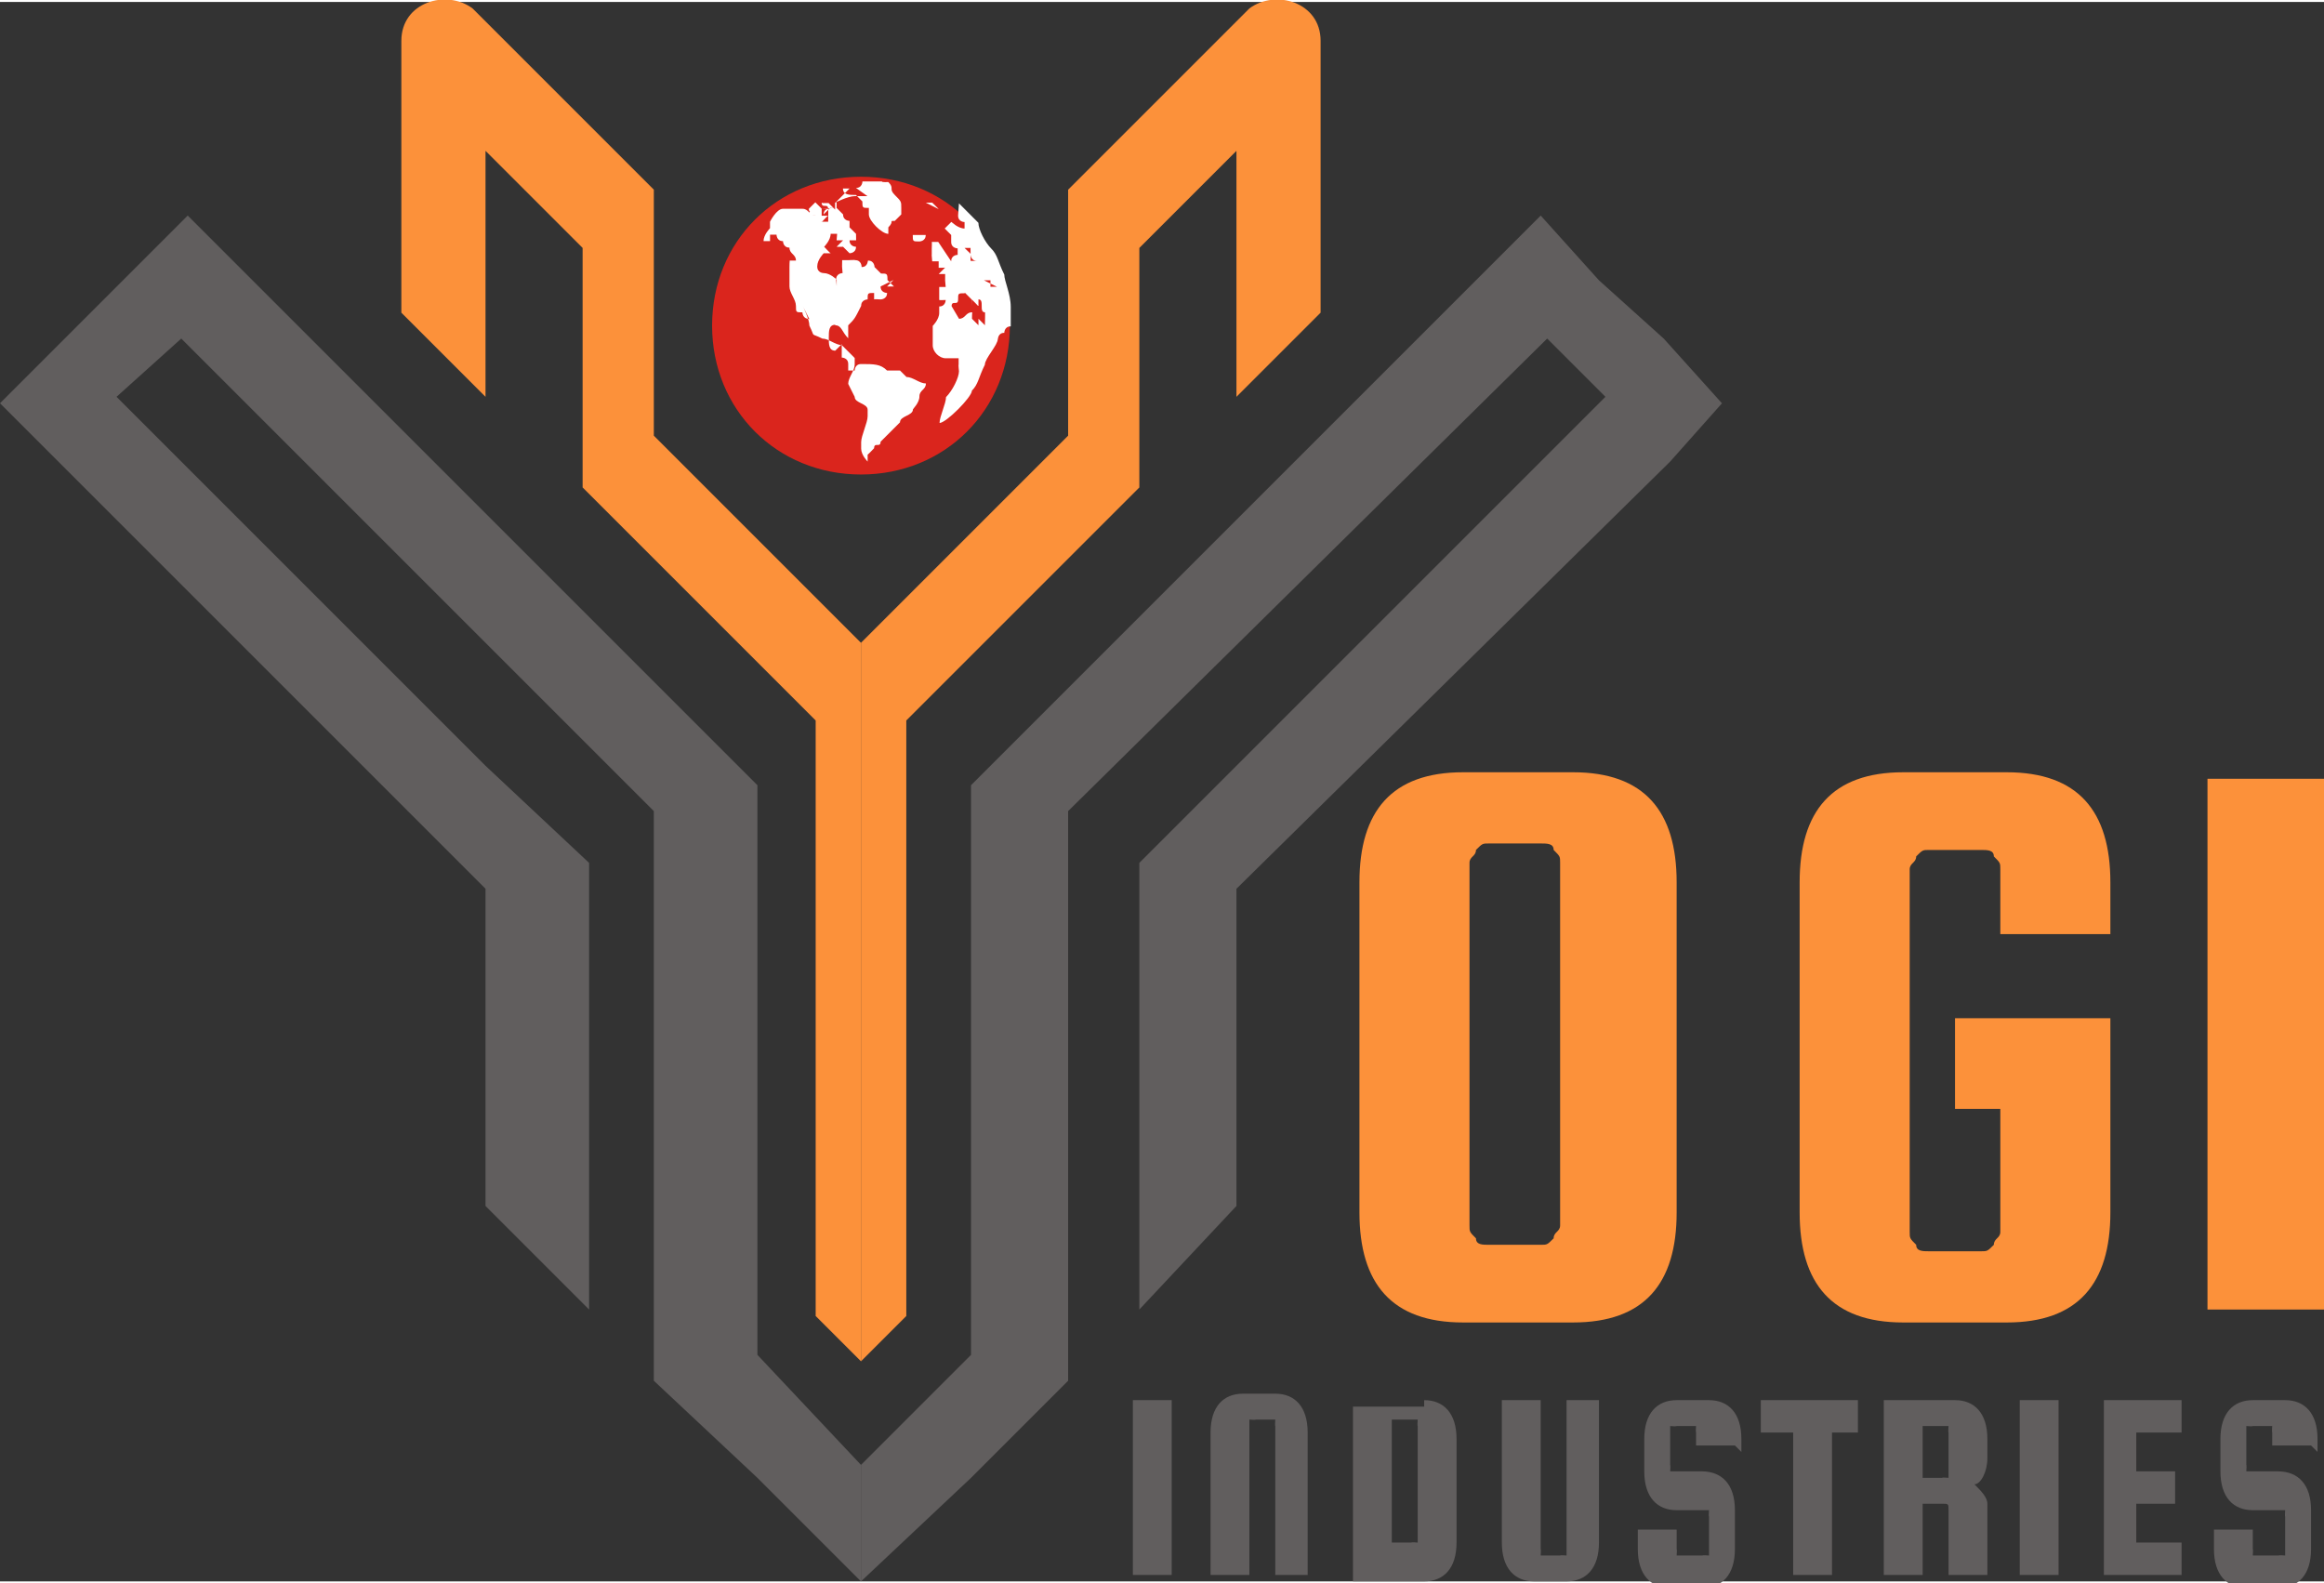
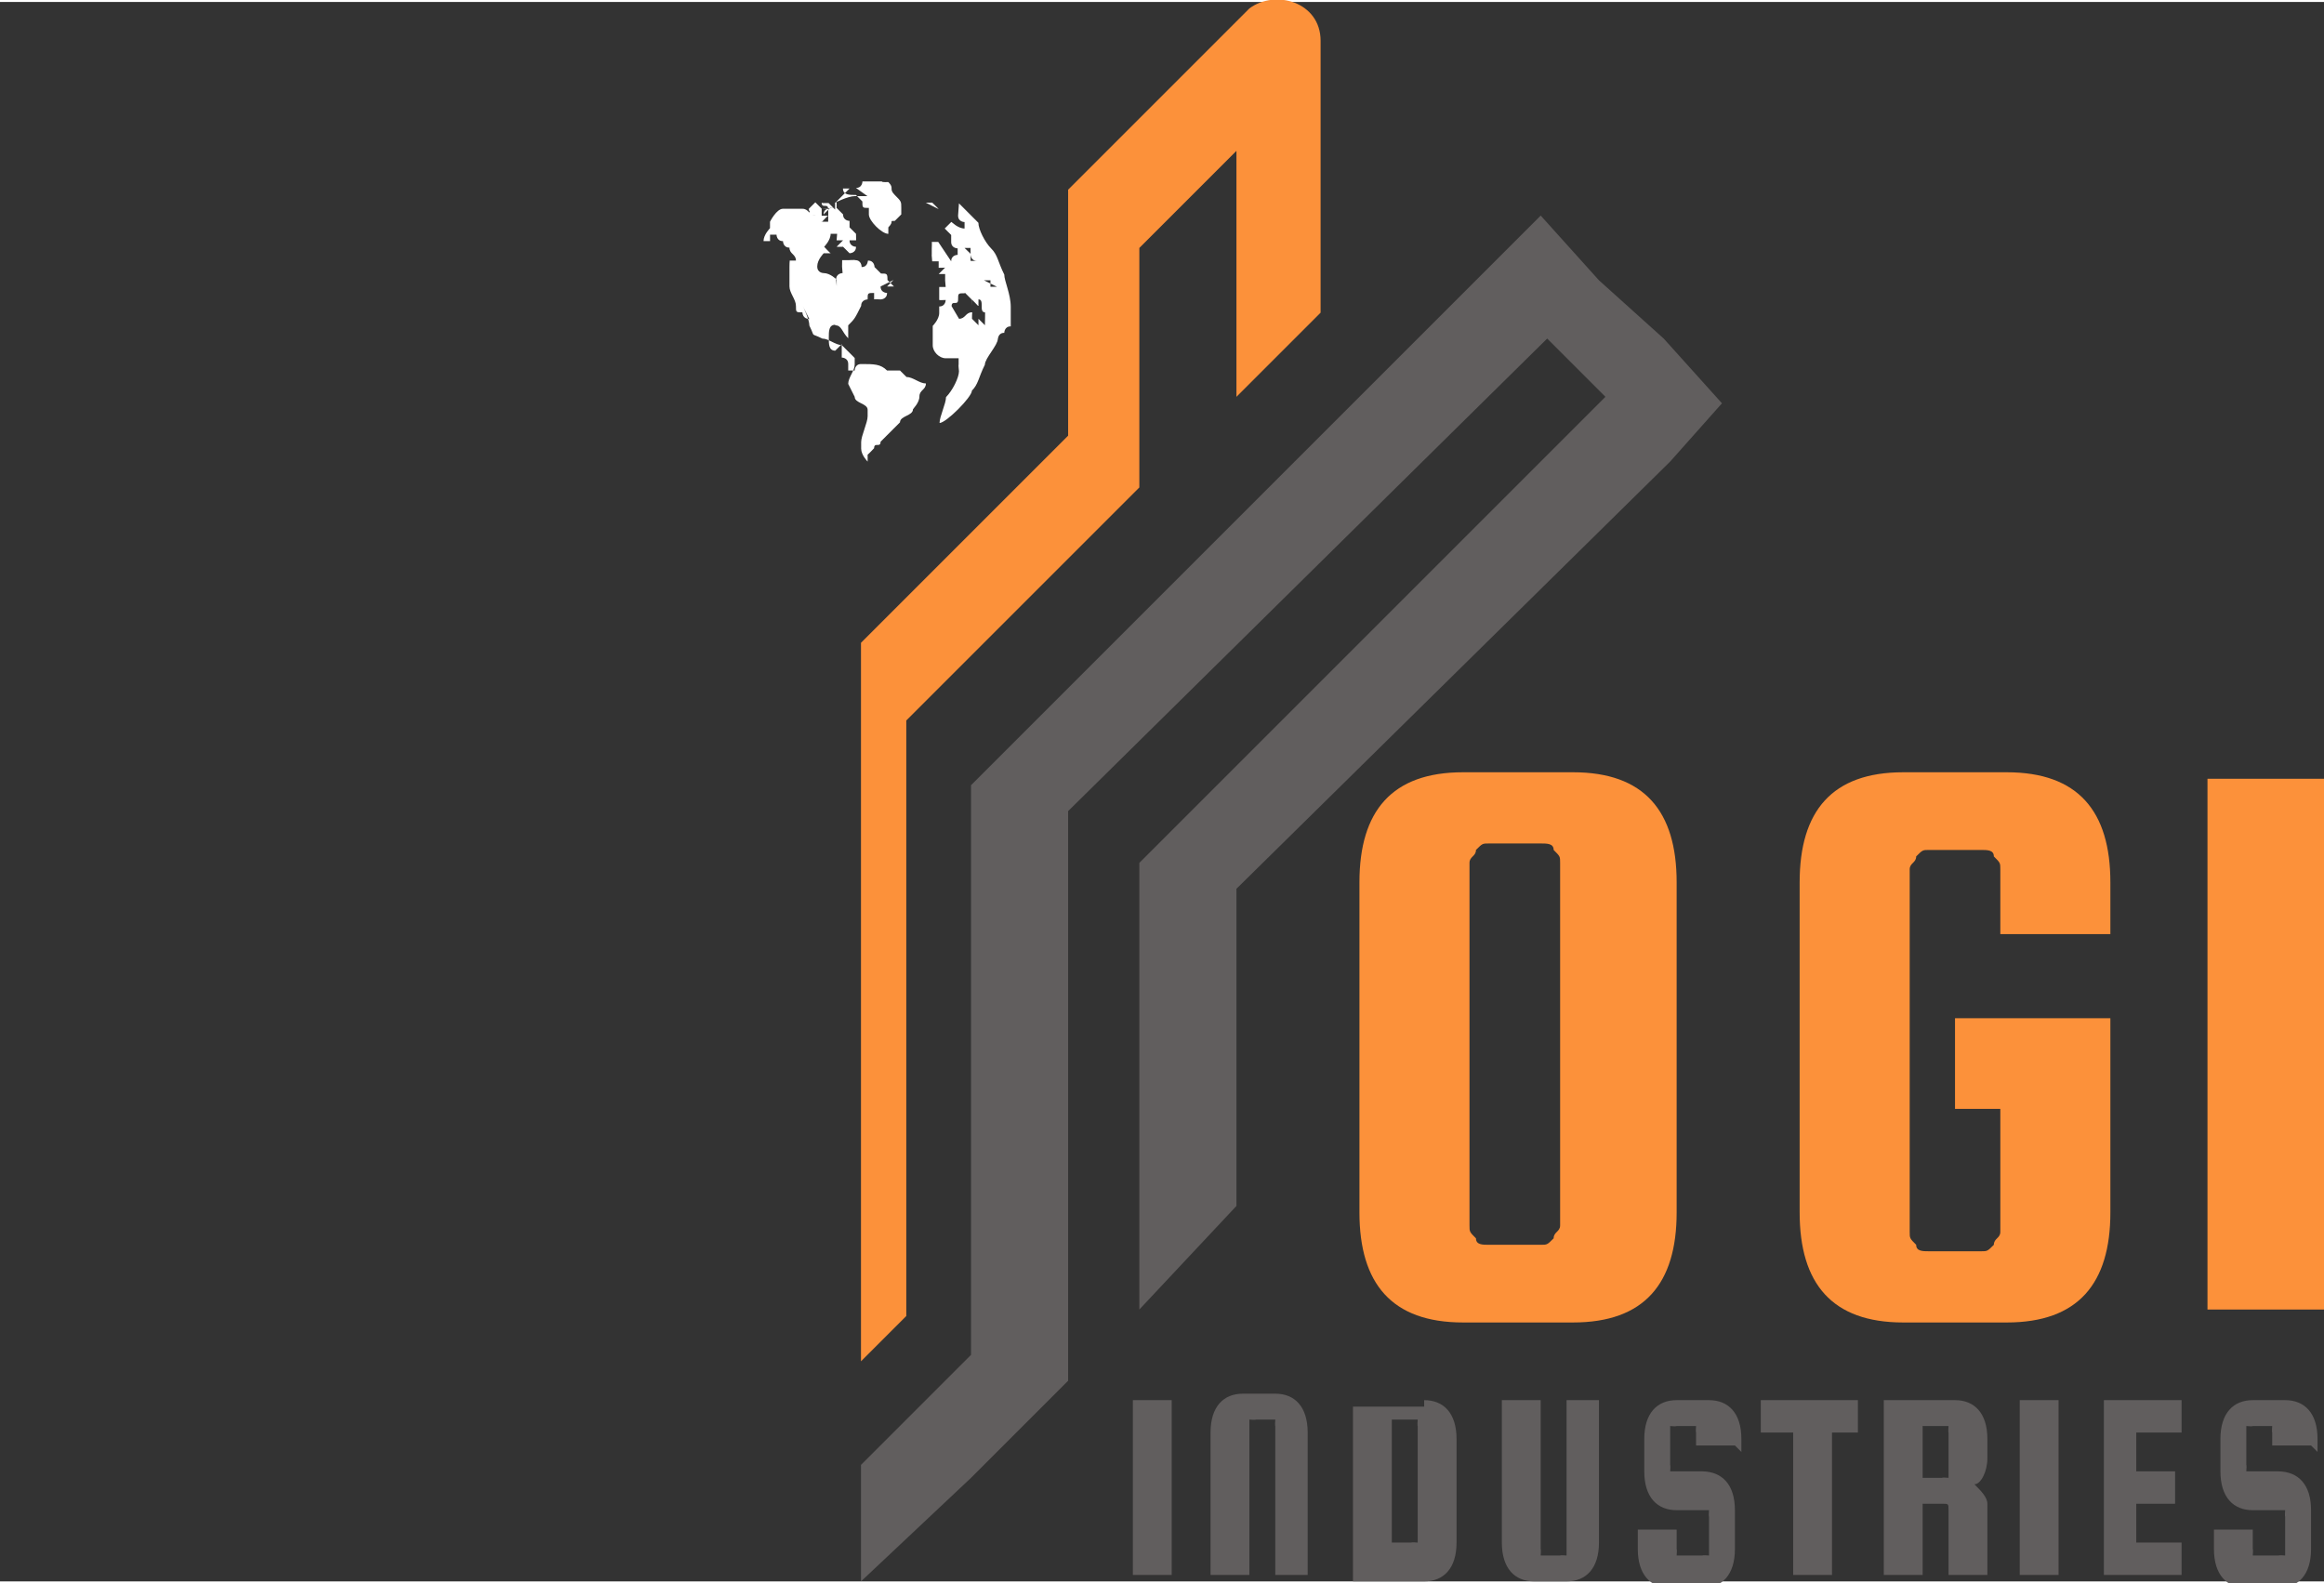
<svg xmlns="http://www.w3.org/2000/svg" xml:space="preserve" width="1.475in" height="1.005in" style="shape-rendering:geometricPrecision; text-rendering:geometricPrecision; image-rendering:optimizeQuality; fill-rule:evenodd; clip-rule:evenodd" viewBox="0 0 0.359 0.244">
  <rect x="0" y="0" width="0.359" height="0.244" fill="#333333" stroke="none" />
  <defs>
    <style type="text/css">
   
    .fil0 {fill:#615E5E}
    .fil3 {fill:#DA251D}
    .fil5 {fill:#FC913A}
    .fil4 {fill:white}
    .fil1 {fill:#615E5E;fill-rule:nonzero}
    .fil2 {fill:#FC913A;fill-rule:nonzero}
   
  </style>
  </defs>
  <g id="Layer_x0020_1">
    <g id="_105137536">
      <g>
        <polygon id="_110810352" class="fil0" points="0.15,0.209 0.133,0.226 0.133,0.244 0.15,0.228 0.165,0.213 0.165,0.194 0.165,0.163 0.165,0.144 0.165,0.125 0.239,0.052 0.248,0.061 0.191,0.118 0.176,0.133 0.176,0.153 0.176,0.183 0.176,0.202 0.191,0.186 0.191,0.168 0.191,0.137 0.258,0.071 0.266,0.062 0.257,0.052 0.247,0.043 0.238,0.033 0.15,0.121 0.15,0.141 0.15,0.16 0.15,0.179 " />
-         <polygon id="_110757296" class="fil0" points="0.117,0.209 0.133,0.226 0.133,0.244 0.117,0.228 0.101,0.213 0.101,0.194 0.101,0.163 0.101,0.144 0.101,0.125 0.028,0.052 0.018,0.061 0.075,0.118 0.091,0.133 0.091,0.153 0.091,0.183 0.091,0.202 0.075,0.186 0.075,0.168 0.075,0.137 0.009,0.071 0,0.062 0.01,0.052 0.019,0.043 0.029,0.033 0.117,0.121 0.117,0.141 0.117,0.16 0.117,0.179 " />
      </g>
      <path id="_110810376" class="fil1" d="M0.181 0.216l0 0.027 -0.006 0 0 -0.027 0.006 0zm0.022 0.027l-0.006 0 0 -0.023c0,-0 -7.7532e-005,-0 -0,-0.001 -0,-0 -0,-0 -0.001,-0l-0.002 0c-0,0 -0,8.42323e-005 -0.001,0 -0,0 -0,0 -0,0.001l0 0.023 -0.006 0 0 -0.022c0,-0.004 0.002,-0.006 0.005,-0.006l0.005 0c0.003,0 0.005,0.002 0.005,0.006l0 0.022zm0.017 -0.027c0.003,0 0.005,0.002 0.005,0.006l0 0.016c0,0.004 -0.002,0.006 -0.005,0.006l-0.011 0 0 -0.027 0.011 0zm-0.001 0.022l0 -0.018c0,-0 -7.7532e-005,-0 -0,-0.001 -0,-0 -0,-0 -0.001,-0l-0.003 0 0 0.019 0.003 0c0,0 0,-8.42323e-005 0.001,-0 0,-0 0,-0 0,-0.001zm0.022 -0.022l0.006 0 0 0.022c0,0.004 -0.002,0.006 -0.005,0.006l-0.005 0c-0.003,0 -0.005,-0.002 -0.005,-0.006l0 -0.022 0.006 0 0 0.023c0,0 7.7532e-005,0 0,0.001 0,0 0,0 0.001,0l0.002 0c0,0 0,-8.42323e-005 0.001,-0 0,-0 0,-0 0,-0.001l0 -0.023zm0.027 0.007l-0.006 0 0 -0.002c0,-0 -7.7532e-005,-0 -0,-0.001 -0,-0 -0,-0 -0.001,-0l-0.002 0c-0,0 -0,8.42323e-005 -0.001,0 -0,0 -0,0 -0,0.001l0 0.005c0,0 7.7532e-005,0 0,0.001 0,0 0,0 0.001,0l0.004 0c0.003,5.6474e-005 0.005,0.002 0.005,0.006l0 0.006c0,0.004 -0.002,0.006 -0.005,0.006l-0.005 0c-0.003,0 -0.005,-0.002 -0.005,-0.006l0 -0.003 0.006 0 0 0.003c0,0 7.7532e-005,0 0,0.001 0,0 0,0 0.001,0l0.003 0c0,0 0,-8.51895e-005 0.001,-0 0,-0 0,-0 0,-0.001l0 -0.005c0,-0 -7.7532e-005,-0 -0,-0.001 -0,-0 -0,-0 -0.001,-0l-0.004 0c-0.003,0 -0.005,-0.002 -0.005,-0.006l0 -0.005c0,-0.004 0.002,-0.006 0.005,-0.006l0.005 0c0.003,0 0.005,0.002 0.005,0.006l0 0.002zm0.004 -0.002l0 -0.005 0.015 0 0 0.005 -0.004 0 0 0.022 -0.006 0 0 -0.022 -0.004 0zm0.025 0.011l0 0.011 -0.006 0 0 -0.027 0.011 0c0.003,0 0.005,0.002 0.005,0.006l0 0.003c0,0.002 -0.001,0.004 -0.002,0.004 0.001,0.001 0.002,0.002 0.002,0.003l0 0.011 -0.006 0 0 -0.01c0,-0.001 -0,-0.001 -0.001,-0.001l-0.003 0zm0 -0.012l0 0.008 0.003 0c0,0 0,-8.42323e-005 0.001,-0 0,-0 0,-0 0,-0.001l0 -0.006c0,-0 -7.7532e-005,-0 -0,-0.001 -0,-0 -0,-0 -0.001,-0l-0.003 0zm0.021 -0.004l0 0.027 -0.006 0 0 -0.027 0.006 0zm0.012 0.022l0.007 0 0 0.005 -0.012 0 0 -0.027 0.012 0 0 0.005 -0.007 0 0 0.006 0.006 0 0 0.005 -0.006 0 0 0.007zm0.027 -0.015l-0.006 0 0 -0.002c0,-0 -7.7532e-005,-0 -0,-0.001 -0,-0 -0,-0 -0.001,-0l-0.002 0c-0,0 -0,8.42323e-005 -0.001,0 -0,0 -0,0 -0,0.001l0 0.005c0,0 7.7532e-005,0 0,0.001 0,0 0,0 0.001,0l0.004 0c0.003,5.6474e-005 0.005,0.002 0.005,0.006l0 0.006c0,0.004 -0.002,0.006 -0.005,0.006l-0.005 0c-0.003,0 -0.005,-0.002 -0.005,-0.006l0 -0.003 0.006 0 0 0.003c0,0 7.7532e-005,0 0,0.001 0,0 0,0 0.001,0l0.003 0c0,0 0,-8.51895e-005 0.001,-0 0,-0 0,-0 0,-0.001l0 -0.005c0,-0 -7.7532e-005,-0 -0,-0.001 -0,-0 -0,-0 -0.001,-0l-0.004 0c-0.003,0 -0.005,-0.002 -0.005,-0.006l0 -0.005c0,-0.004 0.002,-0.006 0.005,-0.006l0.005 0c0.003,0 0.005,0.002 0.005,0.006l0 0.002z" />
      <path id="_112829056" class="fil2" d="M0.259 0.136l0 0.051c0,0.011 -0.005,0.017 -0.016,0.017l-0.017 0c-0.011,0 -0.016,-0.006 -0.016,-0.017l0 -0.051c0,-0.011 0.005,-0.017 0.016,-0.017l0.017 0c0.011,0 0.016,0.006 0.016,0.017zm-0.018 0.053l0 -0.056c0,-0.001 -0,-0.001 -0.001,-0.002 -0,-0.001 -0.001,-0.001 -0.002,-0.001l-0.008 0c-0.001,0 -0.001,0 -0.002,0.001 -0,0.001 -0.001,0.001 -0.001,0.002l0 0.056c0,0.001 0,0.001 0.001,0.002 0,0.001 0.001,0.001 0.002,0.001l0.008 0c0.001,0 0.001,-0 0.002,-0.001 0,-0.001 0.001,-0.001 0.001,-0.002zm0.061 -0.019l0 -0.013 0.024 0 0 0.03c0,0.011 -0.005,0.017 -0.016,0.017l-0.016 0c-0.011,0 -0.016,-0.006 -0.016,-0.017l0 -0.051c0,-0.011 0.005,-0.017 0.016,-0.017l0.016 0c0.011,0 0.016,0.006 0.016,0.017l0 0.008 -0.017 0 0 -0.01c0,-0.001 -0,-0.001 -0.001,-0.002 -0,-0.001 -0.001,-0.001 -0.002,-0.001l-0.008 0c-0.001,0 -0.001,0 -0.002,0.001 -0,0.001 -0.001,0.001 -0.001,0.002l0 0.056c0,0.001 0,0.001 0.001,0.002 0,0.001 0.001,0.001 0.002,0.001l0.008 0c0.001,0 0.001,-0 0.002,-0.001 0,-0.001 0.001,-0.001 0.001,-0.002l0 -0.019 -0.007 0zm0.057 -0.05l0 0.082 -0.018 0 0 -0.082 0.018 0z" />
      <g>
-         <path id="_112829296" class="fil3" d="M0.133 0.027c0.013,0 0.023,0.01 0.023,0.023 0,0.013 -0.01,0.023 -0.023,0.023 -0.013,0 -0.023,-0.01 -0.023,-0.023 0,-0.013 0.01,-0.023 0.023,-0.023z" />
        <g>
          <path id="_112829440" class="fil4" d="M0.143 0.031l0.002 0.001c6.98746e-005,-0 0,-0 0,-0 0,-4.49877e-005 -0.001,-0.001 -0.001,-0.001l-0 0c-0,0 -0.001,0 -0.001,0z" />
          <path id="_112829536" class="fil4" d="M0.124 0.032c0,0.001 0.002,0.001 0.002,0.001 -1.5315e-005,-0 -0,-0.001 -0,-0.001 -0,0 -0,0 -0,0 -4.59449e-005,-0 -0,-0 -0,-0l-6.7003e-005 0c-0,0 -0.001,0 -0.001,0.001z" />
-           <path id="_112829632" class="fil4" d="M0.142 0.037c0,0 0.001,-0 0.001,-0.001 -9.09326e-005,-0 -0,-0 -0.001,-0l-0.001 0c0,0.001 0,0.001 0.001,0.001z" />
          <path id="_112829728" class="fil4" d="M0.147 0.047c0,-0.001 0.001,-0 0.001,-0.001 0,-0.001 0,-0.001 0.001,-0.001l0 0.001c0,0 0,0 0,0l-0 -0.001 8.04036e-005 -5.26452e-005 0.001 0.001c-5.36024e-005,0 -0,0 -0,0.001l0 0 0 0 0 -0.001 0 -2.87156e-006c6.22171e-005,0 0.001,0.001 0.001,0.001 7.65749e-005,-0 8.71039e-005,-1.14862e-005 6.7003e-005,-0l-0 -0.001c0.001,0 0,0.002 0.001,0.002 5.93455e-005,0 0,0.001 0,0.002 0,0 -0,0 -0,0 -0,0 -0.001,-0.001 -0.001,-0.001 -0,0 -0,0 -0,0.001l-0.001 -0.001c-8.61467e-006,-0.001 9.85901e-005,-0.001 -0,-0.001l-0 0c-0.001,0 -0.001,0.001 -0.002,0.001l-0 0c-0,0 -0,-7.94464e-005 -0,-0zm0.005 -0.004c0,0 0.002,0.001 0.002,0.001l0 0 -0.001 -1.91437e-006 -0 -0.001zm-0.003 -0.005c0,-0 -3.25443e-005,-0 -6.7003e-005,-0l0.001 0c-3.15871e-005,0 -0,0 -0,0.001 0,0 0,0.001 0.001,0.001l-0.001 0 0 -0.001 -0 -9.09326e-005 -1.91437e-006 -0zm-0.001 -0.005c0,0.001 0.001,0.001 0.001,0.001l0 0.001c-0.001,-0 -0.002,-0.001 -0.002,-0.001l-6.7003e-005 0c-0,0 -0.001,0.001 -0.001,0.001l0 0c0,0 0.001,0.001 0.001,0.001 0,0.001 -0,0.001 -0,0.001l0 6.7003e-005c0,0.001 0.001,0.001 0.001,0.001l0 0c0,0.001 0,0.001 0,0.001 0,0 -0.001,0 -0.001,0.001 -0,-0 -0.002,-0.003 -0.002,-0.003 -0,0 -0,0 -0.001,0 4.49877e-005,0 0,0.001 0,0.001 0,0 -0,0 -0,0.001l-1.43578e-005 0 8.13608e-005 0.001 0.001 0c0,0 0,-0 0,-0l0 0.001c0,-8.61467e-006 0.001,-0 0.001,-3.44587e-005l-0.001 0.001c0,0 0,0 0.001,0 0,0 0,0 0,0.001l8.42323e-005 0.001 -0.001 0 0 0 -0 7.65749e-006 0 0.002c0,4.02018e-005 0.001,0 0.001,0 0,0 -0,0.001 -0.001,0.001 -0,0 -0,0.001 -0,0.001 -0,0.001 -0.001,0.002 -0.001,0.002 -0,0.001 3.82874e-006,0.003 0,0.003 0,0.001 0.001,0.002 0.002,0.002l0 0c0.001,0 0.001,-0 0.001,-0l0 0c0,0 0,0 0.001,0l0 0c0,0 -0,0.001 -0,0.001 -5.93455e-005,0 5.26452e-005,0.001 5.26452e-005,0.001l0 0c0,0.001 -0.001,0.003 -0.002,0.004 -0,0.001 -0.001,0.003 -0.001,0.004 0.001,0 0.005,-0.004 0.005,-0.005 0.001,-0.001 0.001,-0.002 0.002,-0.004 0,-0.001 0.002,-0.003 0.002,-0.004l-9.57186e-007 -0 -0 7.27461e-005c3.44587e-005,-0 0,-0.001 0.001,-0.001 0,-0 0,-0.001 0.001,-0.001 0,-0.001 0,-0.002 0,-0.003l0 -0c0,-0.002 -0.001,-0.004 -0.001,-0.005 -0.001,-0.002 -0.001,-0.003 -0.002,-0.004 -0.001,-0.001 -0.002,-0.003 -0.002,-0.004 -0,-0 -0.003,-0.003 -0.003,-0.003z" />
          <path id="_112829824" class="fil4" d="M0.134 0.03l-0 0c-0,0 -0.001,-0 -0.002,-0l-0 0c-0.001,0 -0.003,0.001 -0.003,0.001l0 6.7003e-005c0,0 0,0 0,0.001l0 0c-0,-0 -0.001,-0.001 -0.001,-0.001l-0.001 0 3.82874e-006 0 0.001 0 -0.001 0 -1.0529e-005 -6.79602e-005 -0 -0 -0 0c-2.29725e-005,0 -6.7003e-005,0 -6.7003e-005,0 0,0.001 0.001,0 0.001,0.001l-0.001 -4.88165e-005c-0,0 -0,0 -0,0.001l0 6.7003e-005c0,0 0.001,0 0.001,0 -7.65749e-005,0 -0.001,0.001 -0.001,0.001 -0,0 -0,-4.88165e-005 -0,-6.7003e-005l2.01009e-005 -0 0.001 -0c-3.92446e-005,-0 -0,-0 -0,-0.001l0 -0c0,-0 0,-0 0,-0.001 -0.001,0 -0.001,0 -0.001,0l-0 0c-0,0 -0.001,-0.001 -0.001,-0.001l-0 0c-0,0 -0.001,0.001 -0.001,0.001 0,0.001 0.001,7.08317e-005 0.001,0.001 -0.001,-1.24434e-005 -0.001,-0.001 -0.002,-0.001 -0,0 -0.001,0 -0.001,0l-0.001 0c-0,0 -0.001,-0 -0.001,-0l-0 0c-0.001,0 -0.002,0.002 -0.002,0.002 0,0 0,0 0,0.001 0,0 -0.001,0.001 -0.001,0.002 0,4.59449e-005 0,0 0,0l0 0c0,0 -3.25443e-005,0 -6.98746e-005,0l0.001 -0 7.56177e-005 0c0,-0 0,-0 0,-0.001 7.46605e-005,-0 0.001,-0 0.001,-0 0,0 0,0.001 0.001,0.001 0,0 0,0.001 0.001,0.001 0,0.001 0.001,0.001 0.001,0.002l-0.001 -0c8.71039e-005,0 0,0 0,0.001l0 0c0,0.001 -0,0.001 -0,0.002l0 0.001c0,0.001 0.001,0.002 0.001,0.003 0,0.001 0,0.001 0.001,0.001 0,0 0,0.001 0.001,0.001l0 6.41314e-005 7.56177e-005 -1.14862e-005 -0.001 -0.002 0 0c0,0 0.001,0.002 0.001,0.003 0.001,0.002 0,0.001 0.002,0.002 0.001,0 0.002,0.001 0.003,0.001 0.001,0.001 0.001,0.001 0.002,0.002l0 -0c0,0 0,0 0,0.001l0 0c0,0.001 -0.001,0.002 -0.001,0.003l0 0c0,0 0.001,0.002 0.001,0.002 0,0.001 0.002,0.001 0.002,0.002l0 0.001c0,0.001 -0.001,0.003 -0.001,0.004l0 0.001c0,0.001 0.001,0.002 0.001,0.002l0 0c0,0 0,-0 0,-0 -0,-4.97737e-005 -0,-0 -0,-0l0 -6.7003e-005c0,-6.22171e-005 0,-0.001 0,-0.001 5.93455e-005,-0 0.001,-0.001 0.001,-0.001 0,-0.001 0.001,-0 0.001,-0.001 0.001,-0.001 0,-0 0.001,-0.001 0.001,-0.001 0.001,-0.001 0.002,-0.002 0,-0.001 0.002,-0.001 0.002,-0.002 0,-8.51895e-005 0.001,-0.001 0.001,-0.002 0,-0.001 0.001,-0.001 0.001,-0.002 -0.001,-0 -0.002,-0.001 -0.003,-0.001 -0,-0 -0.001,-0.001 -0.001,-0.001 -0,-0 -0,-0 -0.001,-0 -0.001,-0 -0,0 -0.001,-0 -0.001,-0.001 -0.002,-0.001 -0.004,-0.001l-0 0c-0.001,0 -0.001,0.001 -0.001,0.001 -0,-4.78593e-006 -0.001,-0 -0.001,-0 -0,-0 -0,-0.001 -0,-0.001 -0,-0.001 -0.001,-0.001 -0.001,-0.001l0 -0.002c-0,-3.44587e-005 -0,-6.7003e-005 -0,-6.7003e-005l-0 0c-0,0 -0.001,0.001 -0.001,0.001l-0 0c-0.001,0 -0.001,-0.001 -0.001,-0.002 0,-0.001 0,-0.002 0.001,-0.002l0 0c0,0 0,5.26452e-005 0,0l0 8.42323e-005 0 -0 0 0c0.001,0 0.001,0.001 0.002,0.002l0 -0 -0 -0.002c0.001,-0.001 0.001,-0.001 0.002,-0.003 0,-0.001 0.001,-0.001 0.001,-0.001 0,-0.001 0,-0.001 0.001,-0.001l-0 0.001c0,-6.41314e-005 0.001,-0 0.001,-0 0,-0 0.001,-0 0.001,-0.001l-0 0c-0,0 -0.001,-0 -0.001,-0.001 0,-0 0.002,-0.001 0.002,-0.001l-0.001 0.001c0.001,1.14862e-005 0.001,0 0.001,0l6.7003e-005 0c0,0 0,-7.94464e-005 0,-0 -1.0529e-005,-0 -0.001,-0.001 -0.001,-0.001 -0,-0.001 -7.27461e-005,-0.001 -0.001,-0.001 -0,-0 -0.001,-0.001 -0.001,-0.001 -0,-0 -0,-0.001 -0.001,-0.001 -7.37033e-005,0 -0,0.001 -0.001,0.001 -0,0 -0,-4.40305e-005 -0,-6.7003e-005l0 -0c0,-0 -0,-0.001 -0.001,-0.001 -0,-6.03027e-005 -0.001,-0 -0.001,-0 -0,0 -0.001,0 -0.001,0l-1.5315e-005 0.001 8.2318e-005 0.001c-0,0 -0.001,0 -0.001,0.001l8.61467e-005 0.001 -0 0 -0 -0.001c-0,-0 -0.001,-0.001 -0.002,-0.001 -0,-0 -0.001,-0 -0.001,-0.001l0 -6.7003e-005c0,-0.001 0.001,-0.002 0.001,-0.002l0 0c0,0 0,0 0.001,0 0,0 0,-0 0,-0l6.7003e-005 0c0,0 0,0 0,0l0 -0c-7.37033e-005,-0 -0.001,-0.001 -0.001,-0.001 0,-0 0.001,-0.001 0.001,-0.002l0.001 0 -7.94464e-005 0.001 0.001 -0 0 0 -0.001 0.001c9.38042e-005,2.20153e-005 0.001,0 0.001,0 0,0 0.001,0.001 0.001,0.001l0 0c0,0 0.001,-0 0.001,-0.001 0,-0 -0.001,-0 -0.001,-0.001l0.001 0c3.82874e-005,-0 0,-0 0,-0.001l0 -0c0,-0 -0.001,-0.001 -0.001,-0.001l0 -0.001c-0,-0 -0.001,-0 -0.001,-0.001 -0,-0 -0.001,-0.001 -0.001,-0.001l-0 0c-0.001,0 -0.002,0 -0.002,0.001 0,0 0.001,0.001 0.001,0.001 0,0 -0,0 -0,0 -0,-0 -0.001,-0.001 -0.001,-0.001 0,-0 0.001,-0.001 0.001,-0.001l0.001 0c0,-0 0,-0 0,-0.001 1.62722e-005,-3.25443e-005 0,-0 0.001,-0.001 0,-0 0.001,-0.001 0.001,-0.001l0 0 -1.81865e-005 0 -0.001 0c0,0.001 0.001,0.001 0.002,0.001 0,0 0.001,0.001 0.001,0.001 0,0.001 0,0.001 0.001,0.001 -0,0 -0,0 -0,0.001 0,0.001 0.002,0.003 0.003,0.003l0 0 8.61467e-006 -0 0 -0.001c0.001,-0.001 0,-0.001 0.001,-0.001 0,-0 0.001,-0.001 0.001,-0.001 0,-0 -0,-0 -0,-0.001l0 -0c-0,-0.001 -0,-0.001 -0.001,-0.002 -0.001,-0.001 -0,-0.001 -0.001,-0.002 -0,0 -0.001,6.89174e-005 -0.001,-8.99755e-005 -0,-0 -0,-0 -0.001,-0l-0.002 0c-0,0 -0,0.001 -0.001,0.001z" />
        </g>
      </g>
      <g>
-         <path id="_104707520" class="fil5" d="M0.09 0.057l0 -0.019 -0.015 -0.015 0 0.019 0 0.019 -0.013 -0.013 0 -0.019 0 -0.012 0 -0.008c0,-0.003 0,0 0,-0.003 -0,-0.006 0.007,-0.008 0.011,-0.005 0.008,0.008 0.009,0.009 0.017,0.017l0.011 0.011 0 0.019 0 0.019 0.015 0.015 0.017 0.017 0 0.019 0 0.092 -0.007 -0.007 0 -0.092 -0.01 -0.01 -0.015 -0.015 -0.011 -0.011 0 -0.019z" />
        <path id="_104707520_0" class="fil5" d="M0.176 0.057l0 -0.019 0.015 -0.015 0 0.019 0 0.019 0.013 -0.013 0 -0.019 0 -0.012 0 -0.008c0,-0.003 0,0 0,-0.003 0,-0.006 -0.007,-0.008 -0.011,-0.005 -0.008,0.008 -0.009,0.009 -0.017,0.017l-0.011 0.011 0 0.019 0 0.019 -0.015 0.015 -0.017 0.017 0 0.019 0 0.092 0.007 -0.007 0 -0.092 0.01 -0.01 0.015 -0.015 0.011 -0.011 0 -0.019z" />
      </g>
    </g>
  </g>
</svg>